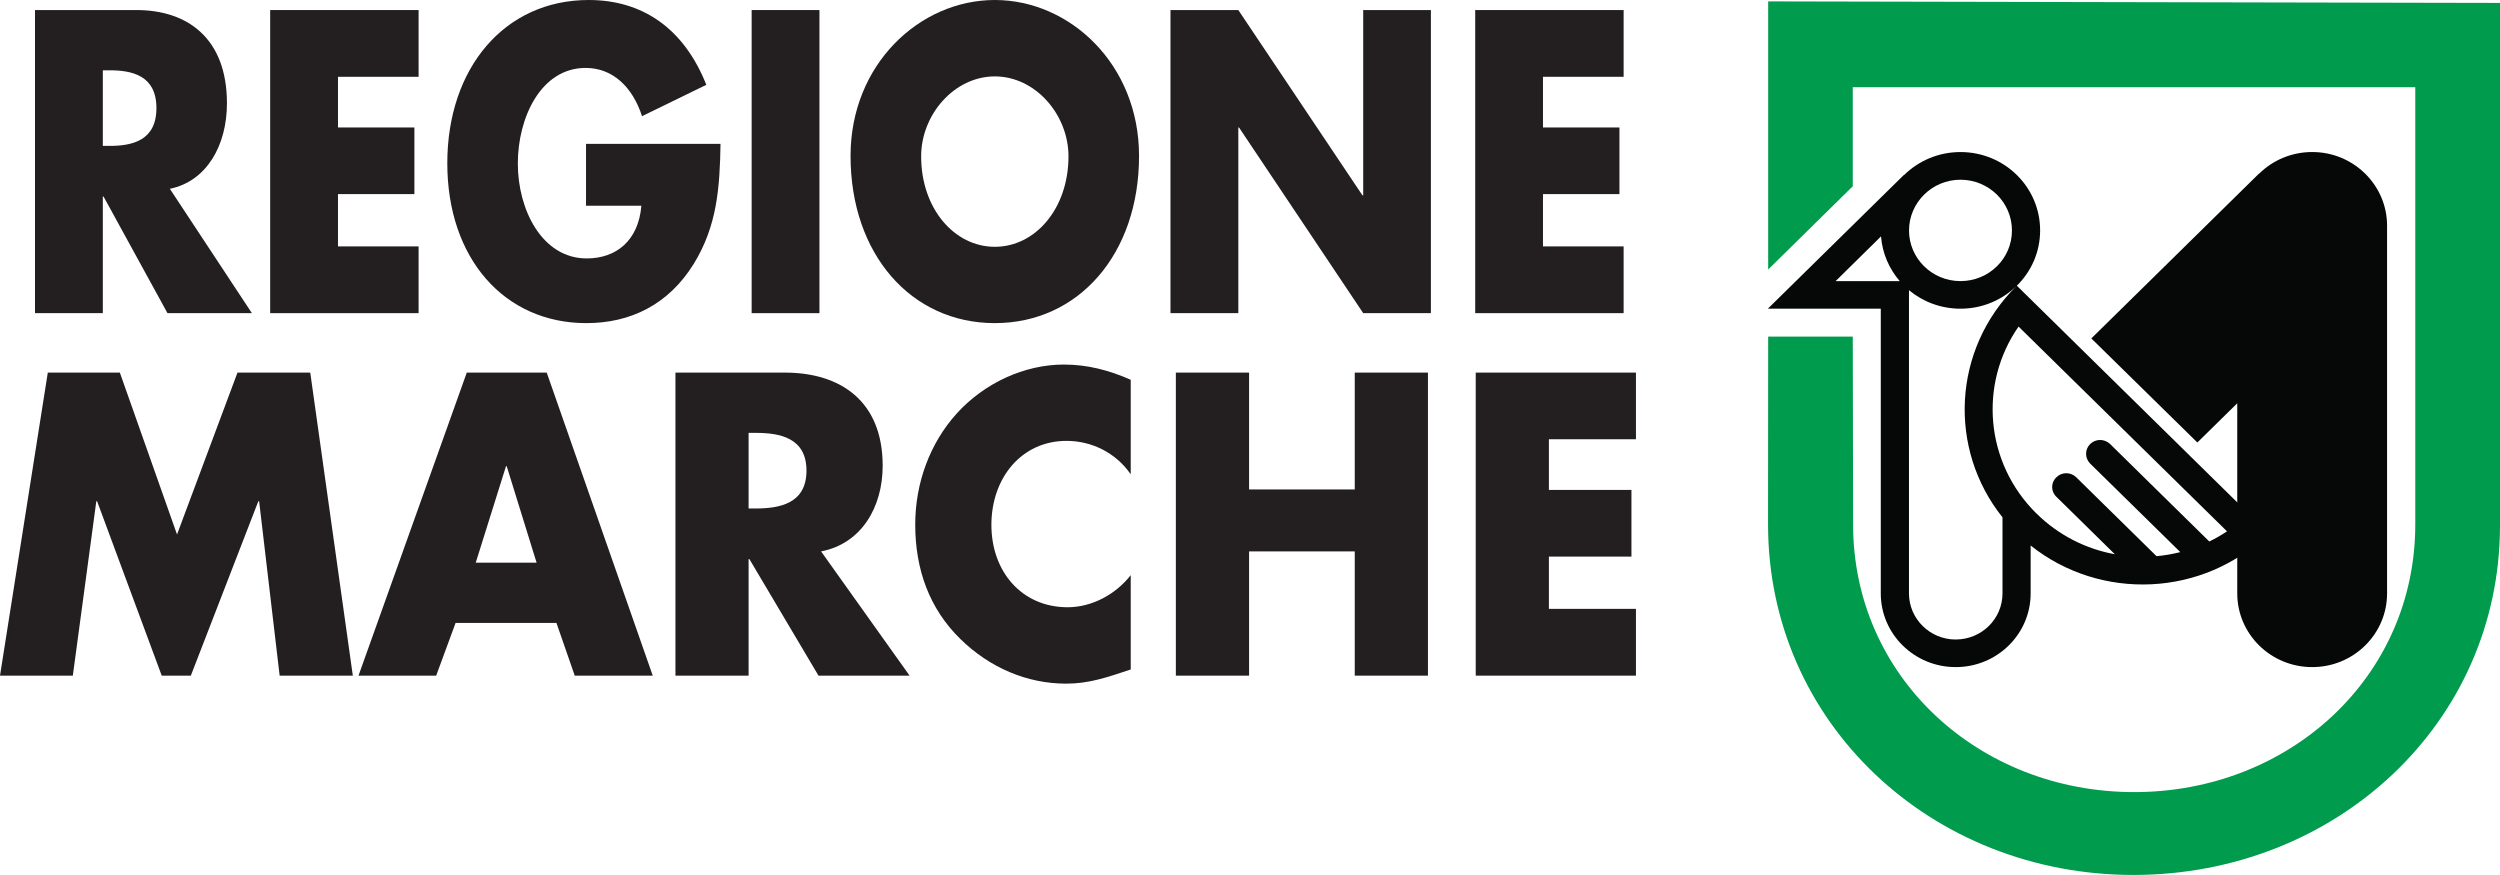
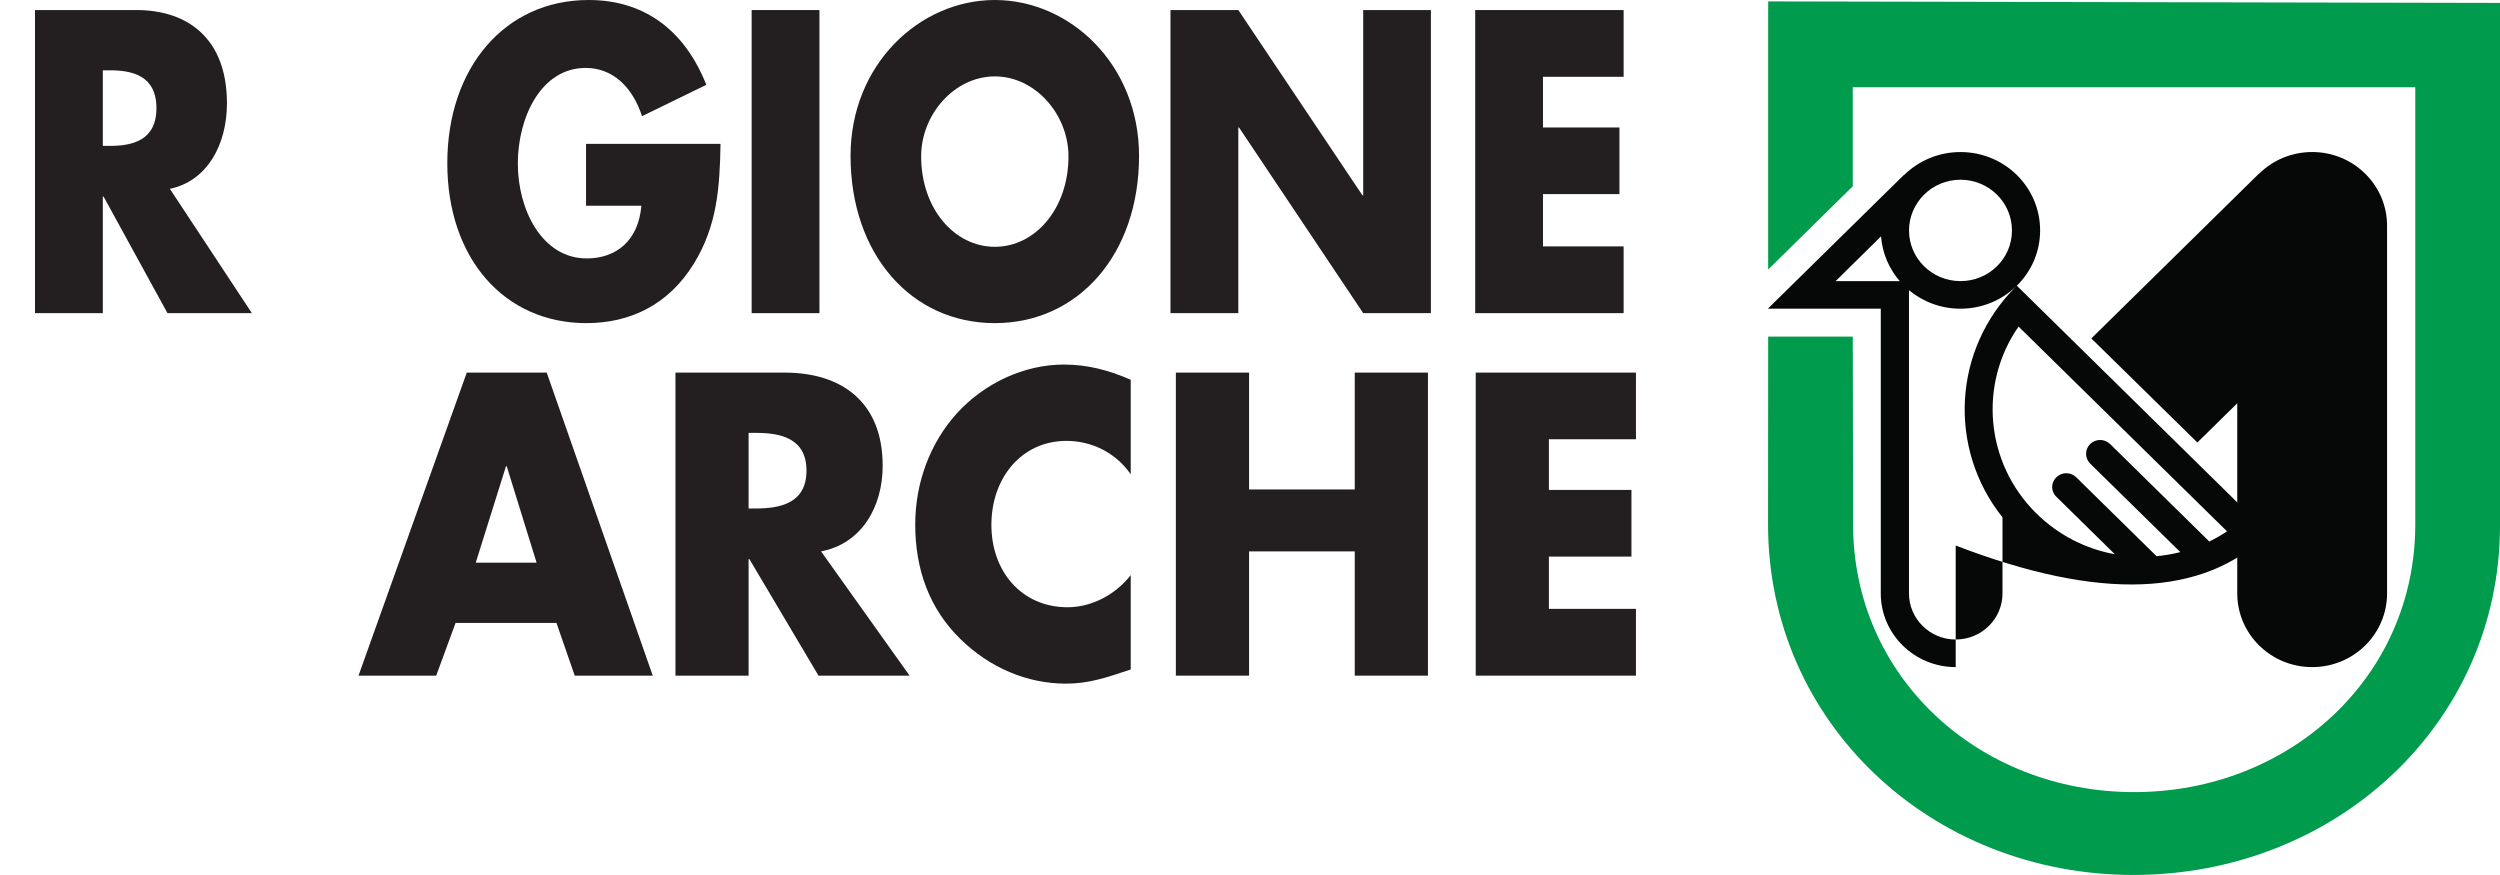
<svg xmlns="http://www.w3.org/2000/svg" width="100" height="35" viewBox="0 0 100 35" fill="none">
  <g id="Livello_1" clip-path="url(#clip0_503_49)">
    <path id="Vector" d="M10.075 12.526H6.699L4.141 7.86H4.113V12.526H1.4V0.402H5.455C7.515 0.402 9.078 1.543 9.078 4.132C9.078 5.803 8.275 7.249 6.794 7.552L10.074 12.524M4.113 5.836H4.376C5.261 5.836 6.257 5.643 6.257 4.324C6.257 3.004 5.261 2.812 4.376 2.812H4.113V5.834V5.836Z" fill="#231F20" />
-     <path id="Vector_2" d="M13.519 3.072V5.099H16.576V7.764H13.519V9.856H16.744V12.526H10.807V0.402H16.744V3.072H13.519Z" fill="#231F20" />
    <path id="Vector_3" d="M28.821 5.757C28.792 7.522 28.68 9.037 27.755 10.546C26.732 12.203 25.195 12.925 23.454 12.925C20.174 12.925 17.892 10.339 17.892 6.529C17.892 2.718 20.186 0 23.548 0C25.693 0 27.353 1.127 28.253 3.393L25.681 4.647C25.305 3.489 24.517 2.717 23.426 2.717C21.642 2.717 20.713 4.697 20.713 6.543C20.713 8.39 21.682 10.337 23.469 10.337C24.644 10.337 25.54 9.628 25.654 8.23H23.441V5.755H28.822" fill="#231F20" />
    <path id="Vector_4" d="M32.778 0.402H30.066V12.526H32.778V0.402Z" fill="#231F20" />
    <path id="Vector_5" d="M45.562 6.238C45.562 10.164 43.142 12.925 39.792 12.925C36.442 12.925 34.022 10.164 34.022 6.238C34.022 2.571 36.79 0 39.792 0C42.794 0 45.562 2.571 45.562 6.238ZM36.846 6.254C36.846 8.344 38.174 9.872 39.793 9.872C41.413 9.872 42.739 8.344 42.739 6.254C42.739 4.581 41.412 3.056 39.793 3.056C38.175 3.056 36.846 4.581 36.846 6.254Z" fill="#231F20" />
    <path id="Vector_6" d="M46.819 0.402H49.533L54.497 7.813H54.528V0.402H57.236V12.526H54.528L49.56 5.099H49.533V12.526H46.819V0.402Z" fill="#231F20" />
    <path id="Vector_7" d="M61.719 3.072V5.099H64.778V7.764H61.719V9.856H64.945V12.526H59.008V0.402H64.945V3.072H61.719Z" fill="#231F20" />
-     <path id="Vector_8" d="M1.912 14.904H4.794L7.081 21.379L9.499 14.904H12.41L14.113 27.026H11.186L10.365 20.047H10.334L7.633 27.026H6.469L3.883 20.047H3.853L2.913 27.026H0L1.912 14.904Z" fill="#231F20" />
    <path id="Vector_9" d="M18.223 24.918L17.447 27.026H14.34L18.671 14.904H21.869L26.11 27.026H22.99L22.258 24.918H18.225M20.27 18.648H20.24L19.029 22.508H21.464L20.268 18.648H20.27Z" fill="#231F20" />
    <path id="Vector_10" d="M36.385 27.026H32.74L29.975 22.363H29.944V27.026H27.018V14.904H31.393C33.622 14.904 35.307 16.044 35.307 18.63C35.307 20.306 34.441 21.751 32.843 22.056L36.384 27.026M29.944 20.339H30.229C31.183 20.339 32.259 20.145 32.259 18.825C32.259 17.506 31.183 17.315 30.229 17.315H29.944V20.339Z" fill="#231F20" />
    <path id="Vector_11" d="M45.229 18.972C44.63 18.102 43.66 17.635 42.66 17.635C40.865 17.635 39.656 19.114 39.656 20.995C39.656 22.875 40.882 24.29 42.703 24.29C43.66 24.29 44.615 23.792 45.229 23.006V26.78C44.257 27.103 43.553 27.346 42.645 27.346C41.076 27.346 39.582 26.704 38.417 25.562C37.178 24.354 36.609 22.781 36.609 20.981C36.609 19.324 37.193 17.732 38.268 16.541C39.373 15.322 40.971 14.582 42.555 14.582C43.496 14.582 44.36 14.807 45.229 15.191V18.972Z" fill="#231F20" />
    <path id="Vector_12" d="M54.19 19.578V14.904H57.118V27.026H54.19V22.056H49.963V27.026H47.034V14.904H49.963V19.578H54.19Z" fill="#231F20" />
    <path id="Vector_13" d="M61.956 17.57V19.597H65.258V22.264H61.956V24.354H65.438V27.026H59.029V14.904H65.438V17.57H61.956Z" fill="#231F20" />
    <path id="Vector_14" d="M92.49 6.081C91.659 6.081 90.91 6.411 90.368 6.945L90.362 6.941L83.653 13.537L87.894 17.7L89.49 16.131V23.735C89.49 25.364 90.832 26.684 92.488 26.684C94.144 26.684 95.483 25.364 95.483 23.735V9.028C95.483 7.399 94.139 6.081 92.488 6.081" fill="#060707" />
-     <path id="Vector_15" d="M90.743 21.326L80.674 11.428C81.25 10.863 81.605 10.079 81.605 9.217C81.605 7.48 80.178 6.082 78.419 6.082C77.54 6.082 76.743 6.432 76.165 7L76.159 6.994L70.721 12.341V12.347H75.231V23.735C75.231 25.364 76.573 26.684 78.228 26.684C79.884 26.684 81.226 25.364 81.226 23.735V21.821C84.023 24.052 88.142 23.888 90.741 21.329M78.419 7.189C79.558 7.189 80.478 8.098 80.478 9.22C80.478 10.343 79.558 11.244 78.419 11.244C77.28 11.244 76.361 10.334 76.361 9.22C76.361 8.106 77.28 7.189 78.419 7.189ZM73.429 11.244V11.24L75.241 9.455C75.293 10.135 75.567 10.754 75.99 11.244H73.429ZM78.228 25.581C77.198 25.581 76.359 24.753 76.359 23.736V11.607C76.915 12.069 77.634 12.348 78.418 12.348C79.291 12.348 80.079 12.003 80.656 11.445C78.097 13.977 77.912 17.953 80.1 20.694V23.735C80.1 24.752 79.267 25.58 78.227 25.58L78.228 25.581ZM81.465 20.548C79.394 18.511 79.148 15.354 80.742 13.063L89.08 21.253C88.853 21.407 88.615 21.541 88.372 21.66L84.404 17.761C84.18 17.545 83.826 17.545 83.607 17.761C83.389 17.977 83.389 18.325 83.607 18.544L87.212 22.084C86.9 22.164 86.582 22.217 86.261 22.247L83.049 19.091C82.829 18.874 82.471 18.874 82.257 19.091C82.029 19.304 82.029 19.657 82.257 19.873L84.594 22.17C83.447 21.96 82.352 21.419 81.466 20.547L81.465 20.548Z" fill="#060707" />
+     <path id="Vector_15" d="M90.743 21.326L80.674 11.428C81.25 10.863 81.605 10.079 81.605 9.217C81.605 7.48 80.178 6.082 78.419 6.082C77.54 6.082 76.743 6.432 76.165 7L76.159 6.994L70.721 12.341V12.347H75.231V23.735C75.231 25.364 76.573 26.684 78.228 26.684V21.821C84.023 24.052 88.142 23.888 90.741 21.329M78.419 7.189C79.558 7.189 80.478 8.098 80.478 9.22C80.478 10.343 79.558 11.244 78.419 11.244C77.28 11.244 76.361 10.334 76.361 9.22C76.361 8.106 77.28 7.189 78.419 7.189ZM73.429 11.244V11.24L75.241 9.455C75.293 10.135 75.567 10.754 75.99 11.244H73.429ZM78.228 25.581C77.198 25.581 76.359 24.753 76.359 23.736V11.607C76.915 12.069 77.634 12.348 78.418 12.348C79.291 12.348 80.079 12.003 80.656 11.445C78.097 13.977 77.912 17.953 80.1 20.694V23.735C80.1 24.752 79.267 25.58 78.227 25.58L78.228 25.581ZM81.465 20.548C79.394 18.511 79.148 15.354 80.742 13.063L89.08 21.253C88.853 21.407 88.615 21.541 88.372 21.66L84.404 17.761C84.18 17.545 83.826 17.545 83.607 17.761C83.389 17.977 83.389 18.325 83.607 18.544L87.212 22.084C86.9 22.164 86.582 22.217 86.261 22.247L83.049 19.091C82.829 18.874 82.471 18.874 82.257 19.091C82.029 19.304 82.029 19.657 82.257 19.873L84.594 22.17C83.447 21.96 82.352 21.419 81.466 20.547L81.465 20.548Z" fill="#060707" />
    <path id="Vector_16" d="M70.727 0.054V10.78L74.111 7.45V3.487H96.611V20.981C96.611 27.083 91.576 31.684 85.367 31.684C79.158 31.684 74.124 27.083 74.124 20.981L74.111 13.464H70.727L70.722 20.981C70.722 28.921 77.262 34.998 85.337 34.998C93.412 34.998 100 28.95 100 21.015V0.117L70.727 0.056" fill="#009B4C" />
  </g>
  <defs>
    <clipPath id="clip0_503_49">
      <rect width="100" height="35" fill="white" />
    </clipPath>
  </defs>
</svg>